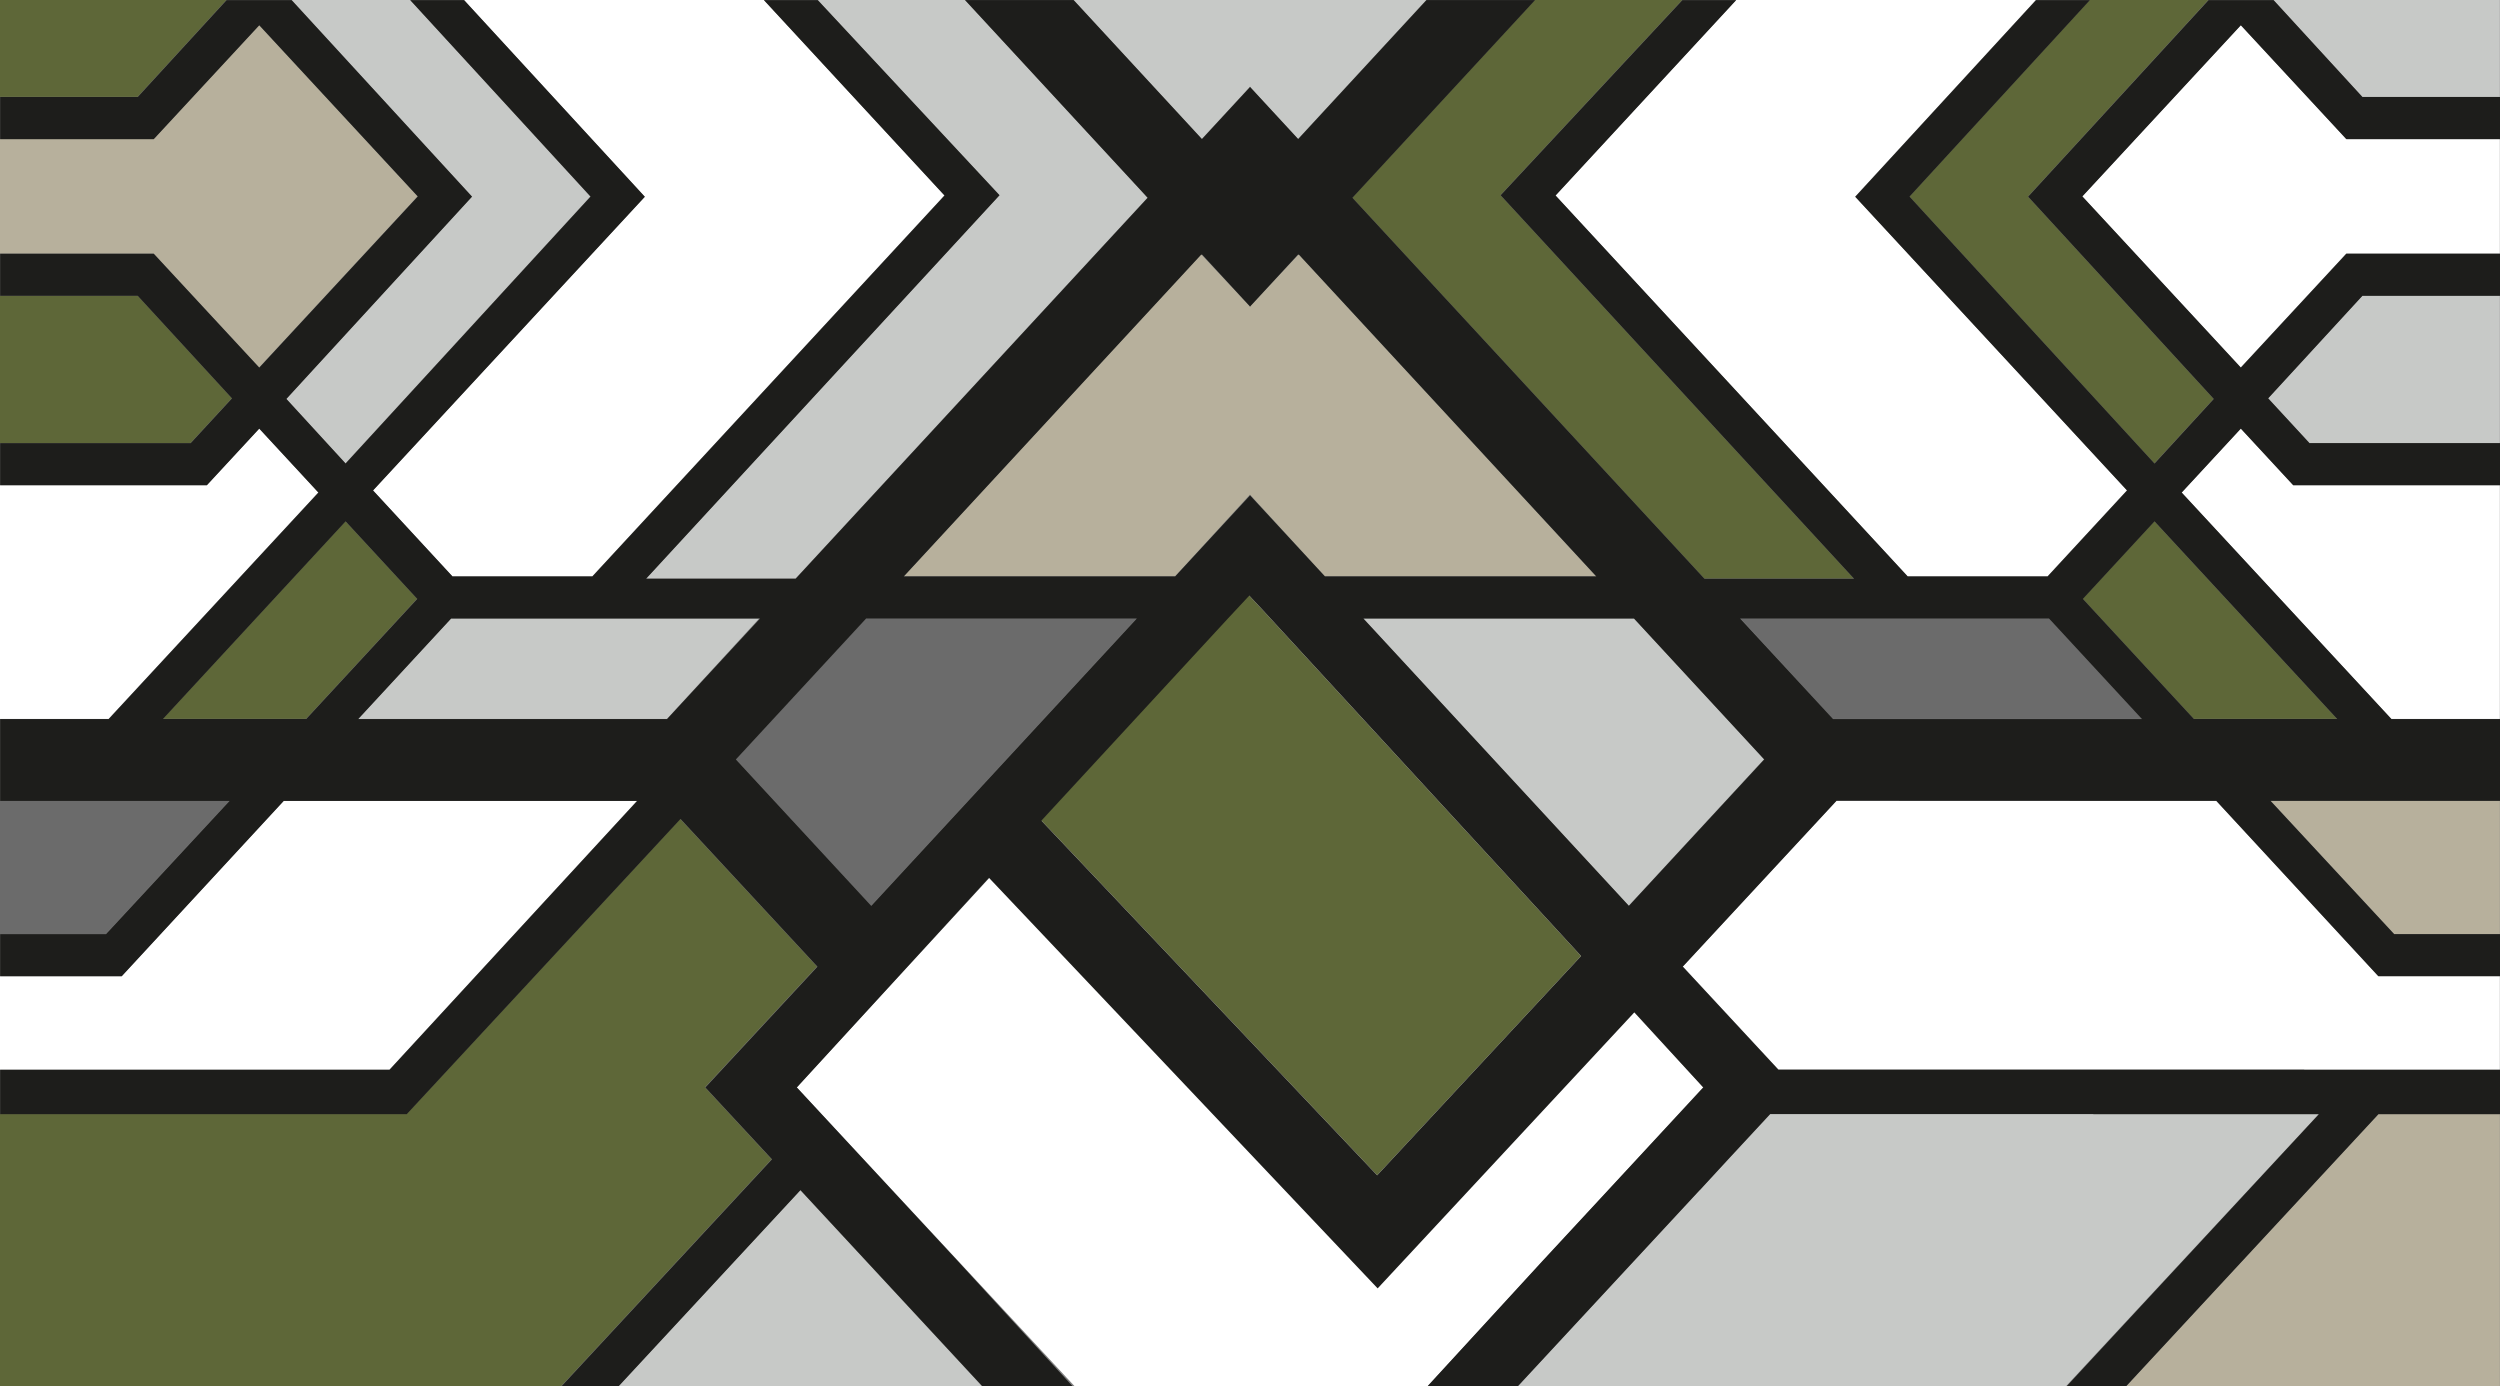
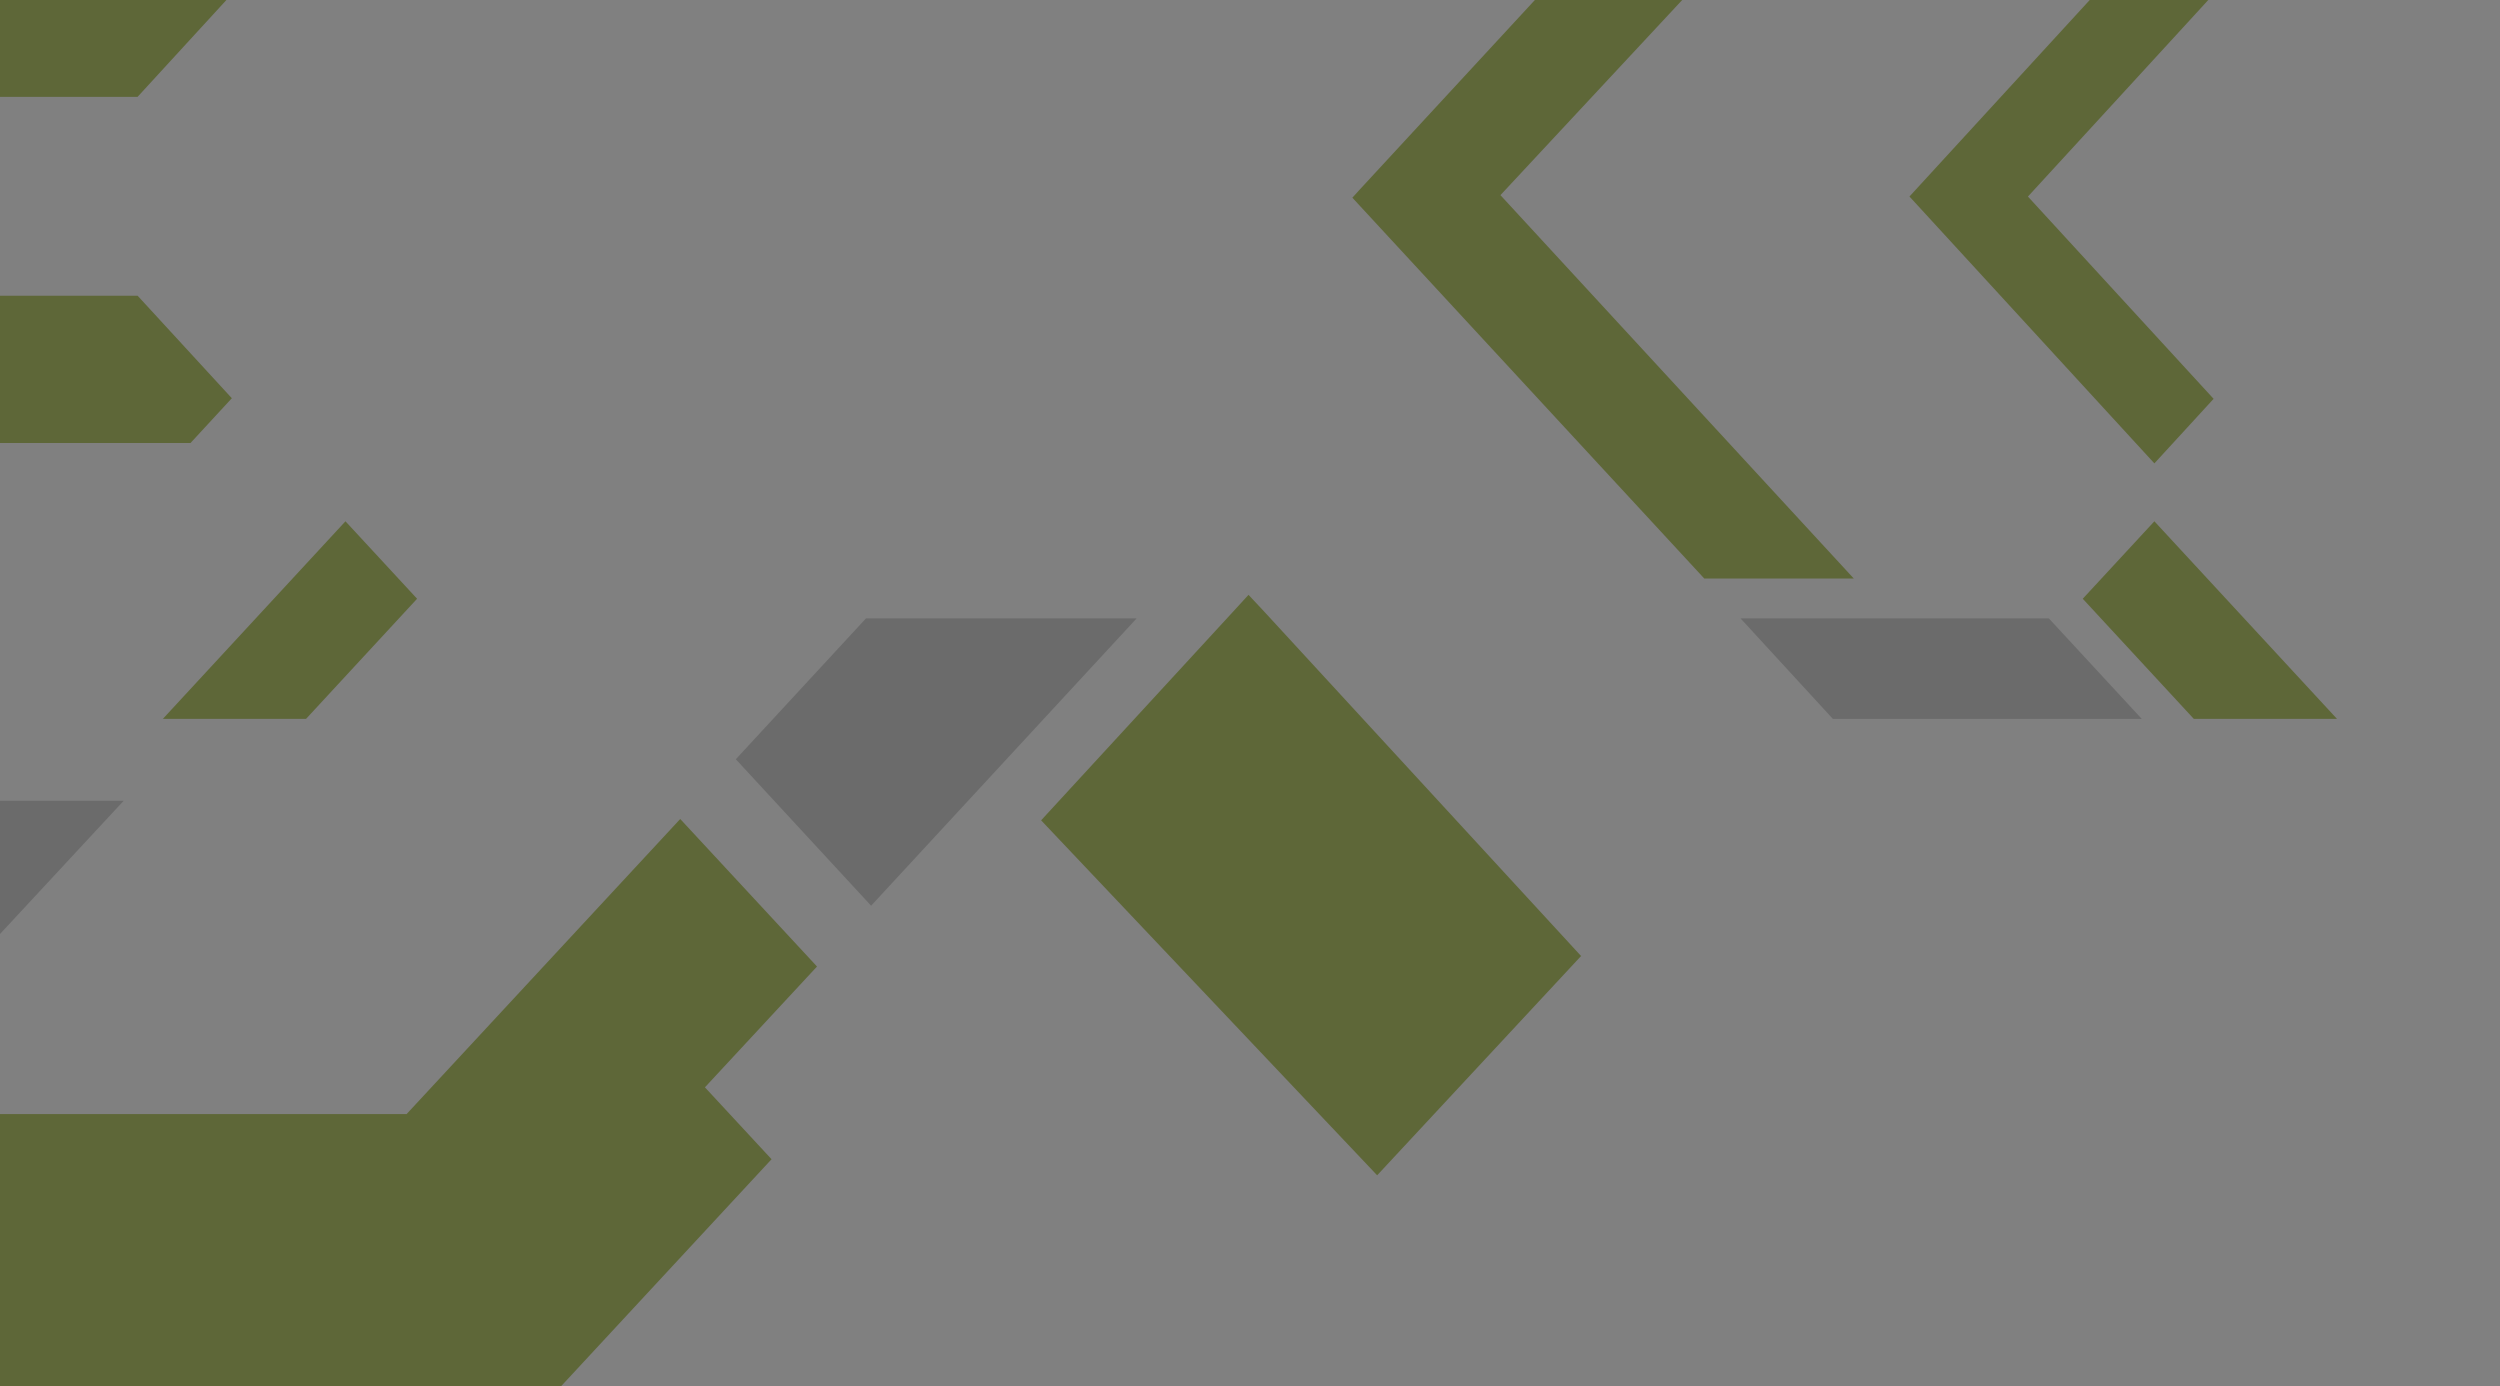
<svg xmlns="http://www.w3.org/2000/svg" id="Layer_1" viewBox="0 0 3553.21 1970.51">
  <rect x="0" y="0" width="3553.21" height="1970.51" fill="#808080" stroke="none" />
  <defs>
    <style>.cls-1{fill:#c7c9c7;}.cls-2{fill:#1d1d1b;}.cls-3{fill:#5e6738;}.cls-4{fill:#fff;}.cls-5{fill:#6b6b6b;}.cls-6{fill:#b7b09c;}</style>
  </defs>
-   <path id="white" class="cls-4" d="M916.3,279.5h0S659.4,0,659.4,0h426.2l145.12,156.99,111.58,120.71-500.5,541.4h-198.9l-112.9-122.2,386.3-417.4ZM452.4,699.9l-84.1-90.9-74.5,80.5H0v332.3h154.3l298.1-321.9ZM172.8,1387.4H0v132.9h553.5l352-382.2h-502.3l-230.4,249.3ZM2910.09,819.1l112.9-122.2-386.3-417.4h0S2893.59,0,2893.59,0h-426.2l-145.12,156.99-111.58,120.71,500.5,541.4h198.9ZM3259.19,689.5l-74.5-80.5-84.1,90.9,298.1,321.9h154.3v-332.3h-293.8ZM3334.69,197.6l-150-161.9-225.3,243.3,225.3,243.3,149.91-161.8.09-.1h218.3v-162.8h-218.3ZM1776.19,845.43l-30.69,33.47-613.2,666.5,395.2,425h501.31l391.89-425-613.2-666.5-31.3-33.47ZM3149.79,1138.1h-539.57l-218.43,235.6,136.01,146.6h1025.19v-132.9h-172.8l-230.4-249.3Z" />
-   <path id="grey" class="cls-5" d="M1230.8,878.9h384.7l-376.97,407.94-.43.46-192.3-208.2,183.64-198.72,1.36-1.48ZM0,1327.5h150.3l175.8-189.4H0v189.4ZM2911.99,878.9h-438.2l131.3,142.9h439l-132.1-142.9Z" />
+   <path id="grey" class="cls-5" d="M1230.8,878.9h384.7l-376.97,407.94-.43.46-192.3-208.2,183.64-198.72,1.36-1.48ZM0,1327.5l175.8-189.4H0v189.4ZM2911.99,878.9h-438.2l131.3,142.9h439l-132.1-142.9Z" />
  <path id="green" class="cls-3" d="M1161.2,1373.7l-159.3,171.7,94.7,102.2-299.3,322.8H0v-387h577.9l388.9-419.38,194.4,209.68ZM321.8,0H0v137.7h195.5L321.8,0ZM435,1021.7l157.8-170.7-101.8-110.1-259.51,280.8h203.51ZM329.5,566l-133.91-145.7H0v209.3h270.8l58.7-63.6ZM3068.97,651l77.18-84.15-263.85-287.45.05-.05-.05-.05,1.3-1.4,110.4-120.26L3138.59,0h-168.5l-256.21,279.3,348.1,379.3,6.98-7.6ZM3061.99,740.9l-101.8,110.1,157.8,170.7h203.51l-259.51-280.8ZM2132.64,277.35l-.05-.05L2390.89,0h-209.39l-248.5,268.98-10.91,12.02,500.21,541.3h212.5l-502.21-544.9.05-.05ZM1774.5,845.43l-22.51,24.55-272.27,295.94,477.61,504.52,289.82-311.68-449.69-488.78-22.95-24.55Z" />
-   <path id="light-grey" class="cls-1" d="M1137.4,1691.41l258.6,278.99h-517.5l.09-.1h.21l258.6-278.89ZM1371.49,0h-209.39l258.3,277.3-.05.05.05.05-502.21,544.9h212.5l500.21-541.3-10.91-12.02L1371.49,0ZM1079.2,878.9h-438.2l-132.1,142.9h439l131.3-142.9ZM582.9,0h-168.5l144.6,157.64,110.4,120.26,1.3,1.4-.05.05.05.05-263.85,287.45,77.18,84.15,6.98,7.6,348.1-379.3L582.9,0ZM1776.8,0h-251.01l182.08,197.25.23.25,68.4-74.07,68.4,74.07.23-.25L2027.2,0h-250.4ZM3223.49,566l58.7,63.6h270.8v-209.3h-195.59l-133.91,145.7ZM3231.19,0l126.3,137.7h195.5V0h-321.8ZM2314.89,1287.3l192.3-208.2-183.64-198.72-1.36-1.48h-384.7l376.97,407.94.43.46ZM2803.01,1583.4h-287.02l-358.89,387h779.07l359.51-387h-492.67Z" />
-   <path id="beige" class="cls-6" d="M368.3,35.7l225.3,243.3-225.3,243.3-149.91-161.8-.09-.1H0v-162.8h218.3L368.3,35.7ZM1845.78,361.51l-69.29,73.97-69.29-73.97h0s-422.71,457.49-422.71,457.49h385.61l10.72-11.6,95.68-104.47,95.68,104.47,10.72,11.6h385.61l-422.71-457.5h0ZM3226.89,1138.1l175.8,189.4h150.3v-189.4h-326.1ZM3021.52,1970.4h531.48v-387h-172.59l-358.89,387Z" />
-   <path id="dark-grey" class="cls-2" d="M3334.91,197.81h218.3v-59.9h-195.5L3231.41.21h-92.5l-144.7,157.64-110.4,120.26-1.3,1.4.05.05,1.25,1.35,262.6,286.1-.05.05-77.18,84.15-6.97,7.6h0s-348.1-379.3-348.1-379.3l-.09-.1L2970.31.21h-76.5l-256.9,279.5,386.3,417.4-112.9,122.2h-198.9l-500.5-541.4,111.58-120.71L2467.6.21h-76.5l-258.3,277.3.05.05,502.25,544.95h-212.6l-500.3-541.4,11.01-11.92L2181.71.21l.09-.1h-154.3l-.09.1-182.08,197.25-.23.25h0s-68.09-73.74-68.09-73.74v-.66l-.3.33-.3-.33v.66l-68.09,73.74h0s-.23-.25-.23-.25L1526,.21l-.09-.1h-154.3l.09.1,248.5,268.98,11.01,11.92-500.3,541.4h-212.6l502.25-544.95.05-.05L1162.31.21h-76.5l145.12,156.99,111.58,120.71-500.5,541.4h-198.9l-112.9-122.2,386.3-417.4L659.61.21h-76.5l256.3,279.2-.09.1-348.1,379.3h0s-6.97-7.6-6.97-7.6l-77.18-84.15-.05-.05,262.6-286.1,1.25-1.35.05-.05-1.3-1.4-110.4-120.26L414.51.21h-92.5l-126.3,137.7H.21v59.9h218.3L368.51,35.91l225.3,243.3-225.3,243.3-149.91-161.8-.09-.1H.21v59.8h195.5l.09.1,133.91,145.7-58.7,63.6H.21v59.9h293.8l74.5-80.5,84.1,90.9-298.1,321.9H.21v116.3h326.1l-175.7,189.4H.21v59.8h172.8l230.3-249.2h502.4l-352,382.2h0s-553.5,0-553.5,0v63.1h577.9l388.9-419.38.2-.22,194.6,209.9-159.3,171.7,94.7,102.1-299.4,322.8h81.2l258.6-278.89.1-.11,258.7,279h128.3l-163-177.7-197.71-213.24-31.49-33.96,72.47-79.09,200.6-218.91,471.86,498.44,80.6,85.14,79.84-85.86,285.1-306.6,25.46,27.78,72.47,79.09-31.49,33.96-197.71,213.24-163,177.7h128.3l258.7-279,.1.11,40.4-43.91,59.65-64.31h459.25l.2.21h320.54l-319.6,344.63-39.2,42.27,84.66-.11,358.69-386.79h172.8v-63.1h-278.23v-.21h-747.56l-135.82-146.39,218.61-235.81,539.79.21h.1l230.3,249.2h172.8v-59.8h-150.4l-175.7-189.4h326.1v-116.3h-154.3l-298.1-321.9,84.1-90.9,74.5,80.5h293.8v-59.9h-270.8l-58.7-63.6,133.91-145.7.09-.1h195.5v-59.8h-218.3l-.09.1-149.91,161.8-225.3-243.3,225.3-243.3,150,161.9ZM1707.41,361.71h0s0,0,0,0l.49.49.5-.5,67.99,73.64v.66h0s.04-.04.04-.04l.27-.29.27.29.04.04h0v-.66l67.99-73.64.5.5.49-.49h0s0,0,0,0l422.8,457.5h-385.7l-10.72-11.6-95.38-103.24v-.66l-.3.33-.3-.33v.66l-95.38,103.24-10.72,11.6h-385.7l422.8-457.5ZM231.7,1021.91h-.09l259.6-280.9,101.8,110.2h0s-157.8,170.7-157.8,170.7h-203.51ZM948.11,1022.01h-439l132.1-142.9h439l-132.1,142.9ZM1238.74,1287.05l-.43.46h0l-192.4-208.1,183.74-198.82,1.36-1.48h384.7l-376.97,407.94ZM1957.32,1670.43l-477.19-504.07,265.18-287.35,30.24-32.45,21.9,23.42,449.69,488.78-289.82,311.68ZM2315.11,1287.51h0l-.43-.46-376.97-407.94h384.7l1.36,1.48,183.74,198.82-192.4,208.1ZM2605.31,1022.01l-132.1-142.9h439l132.1,142.9h-439ZM3321.8,1021.91h-203.6l-157.8-170.7h0s101.8-110.2,101.8-110.2l259.6,280.9Z" />
</svg>